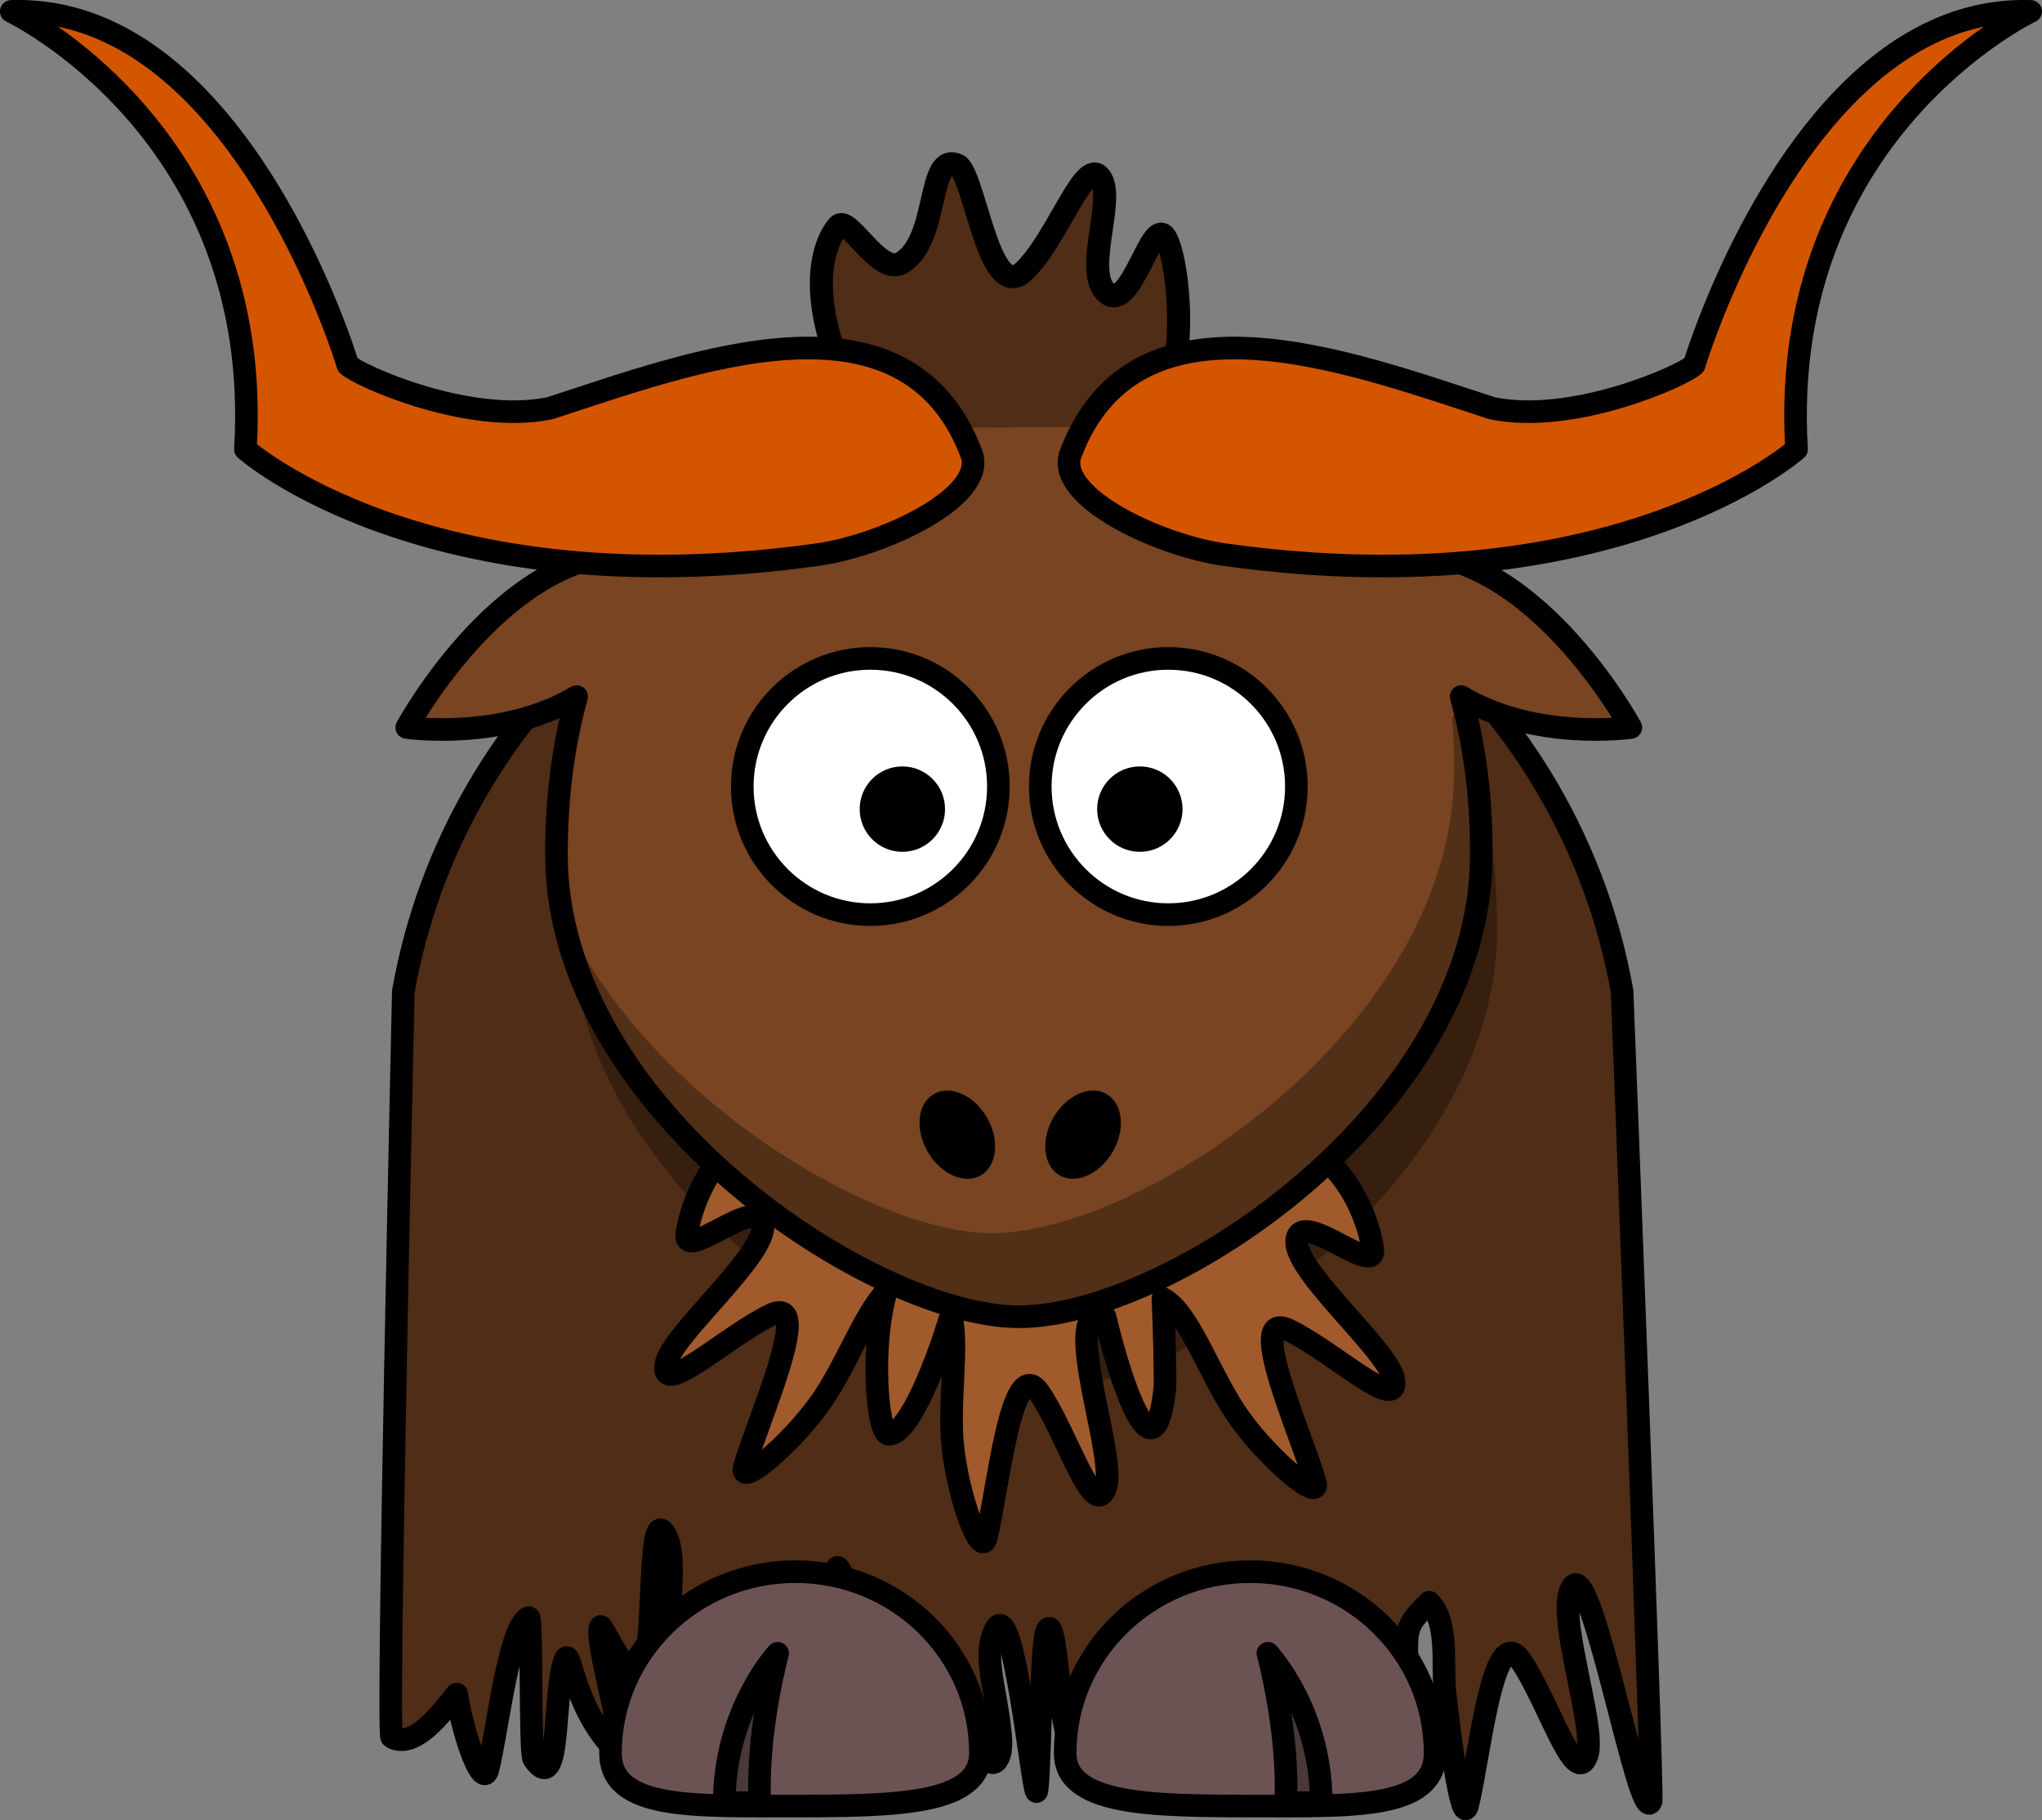
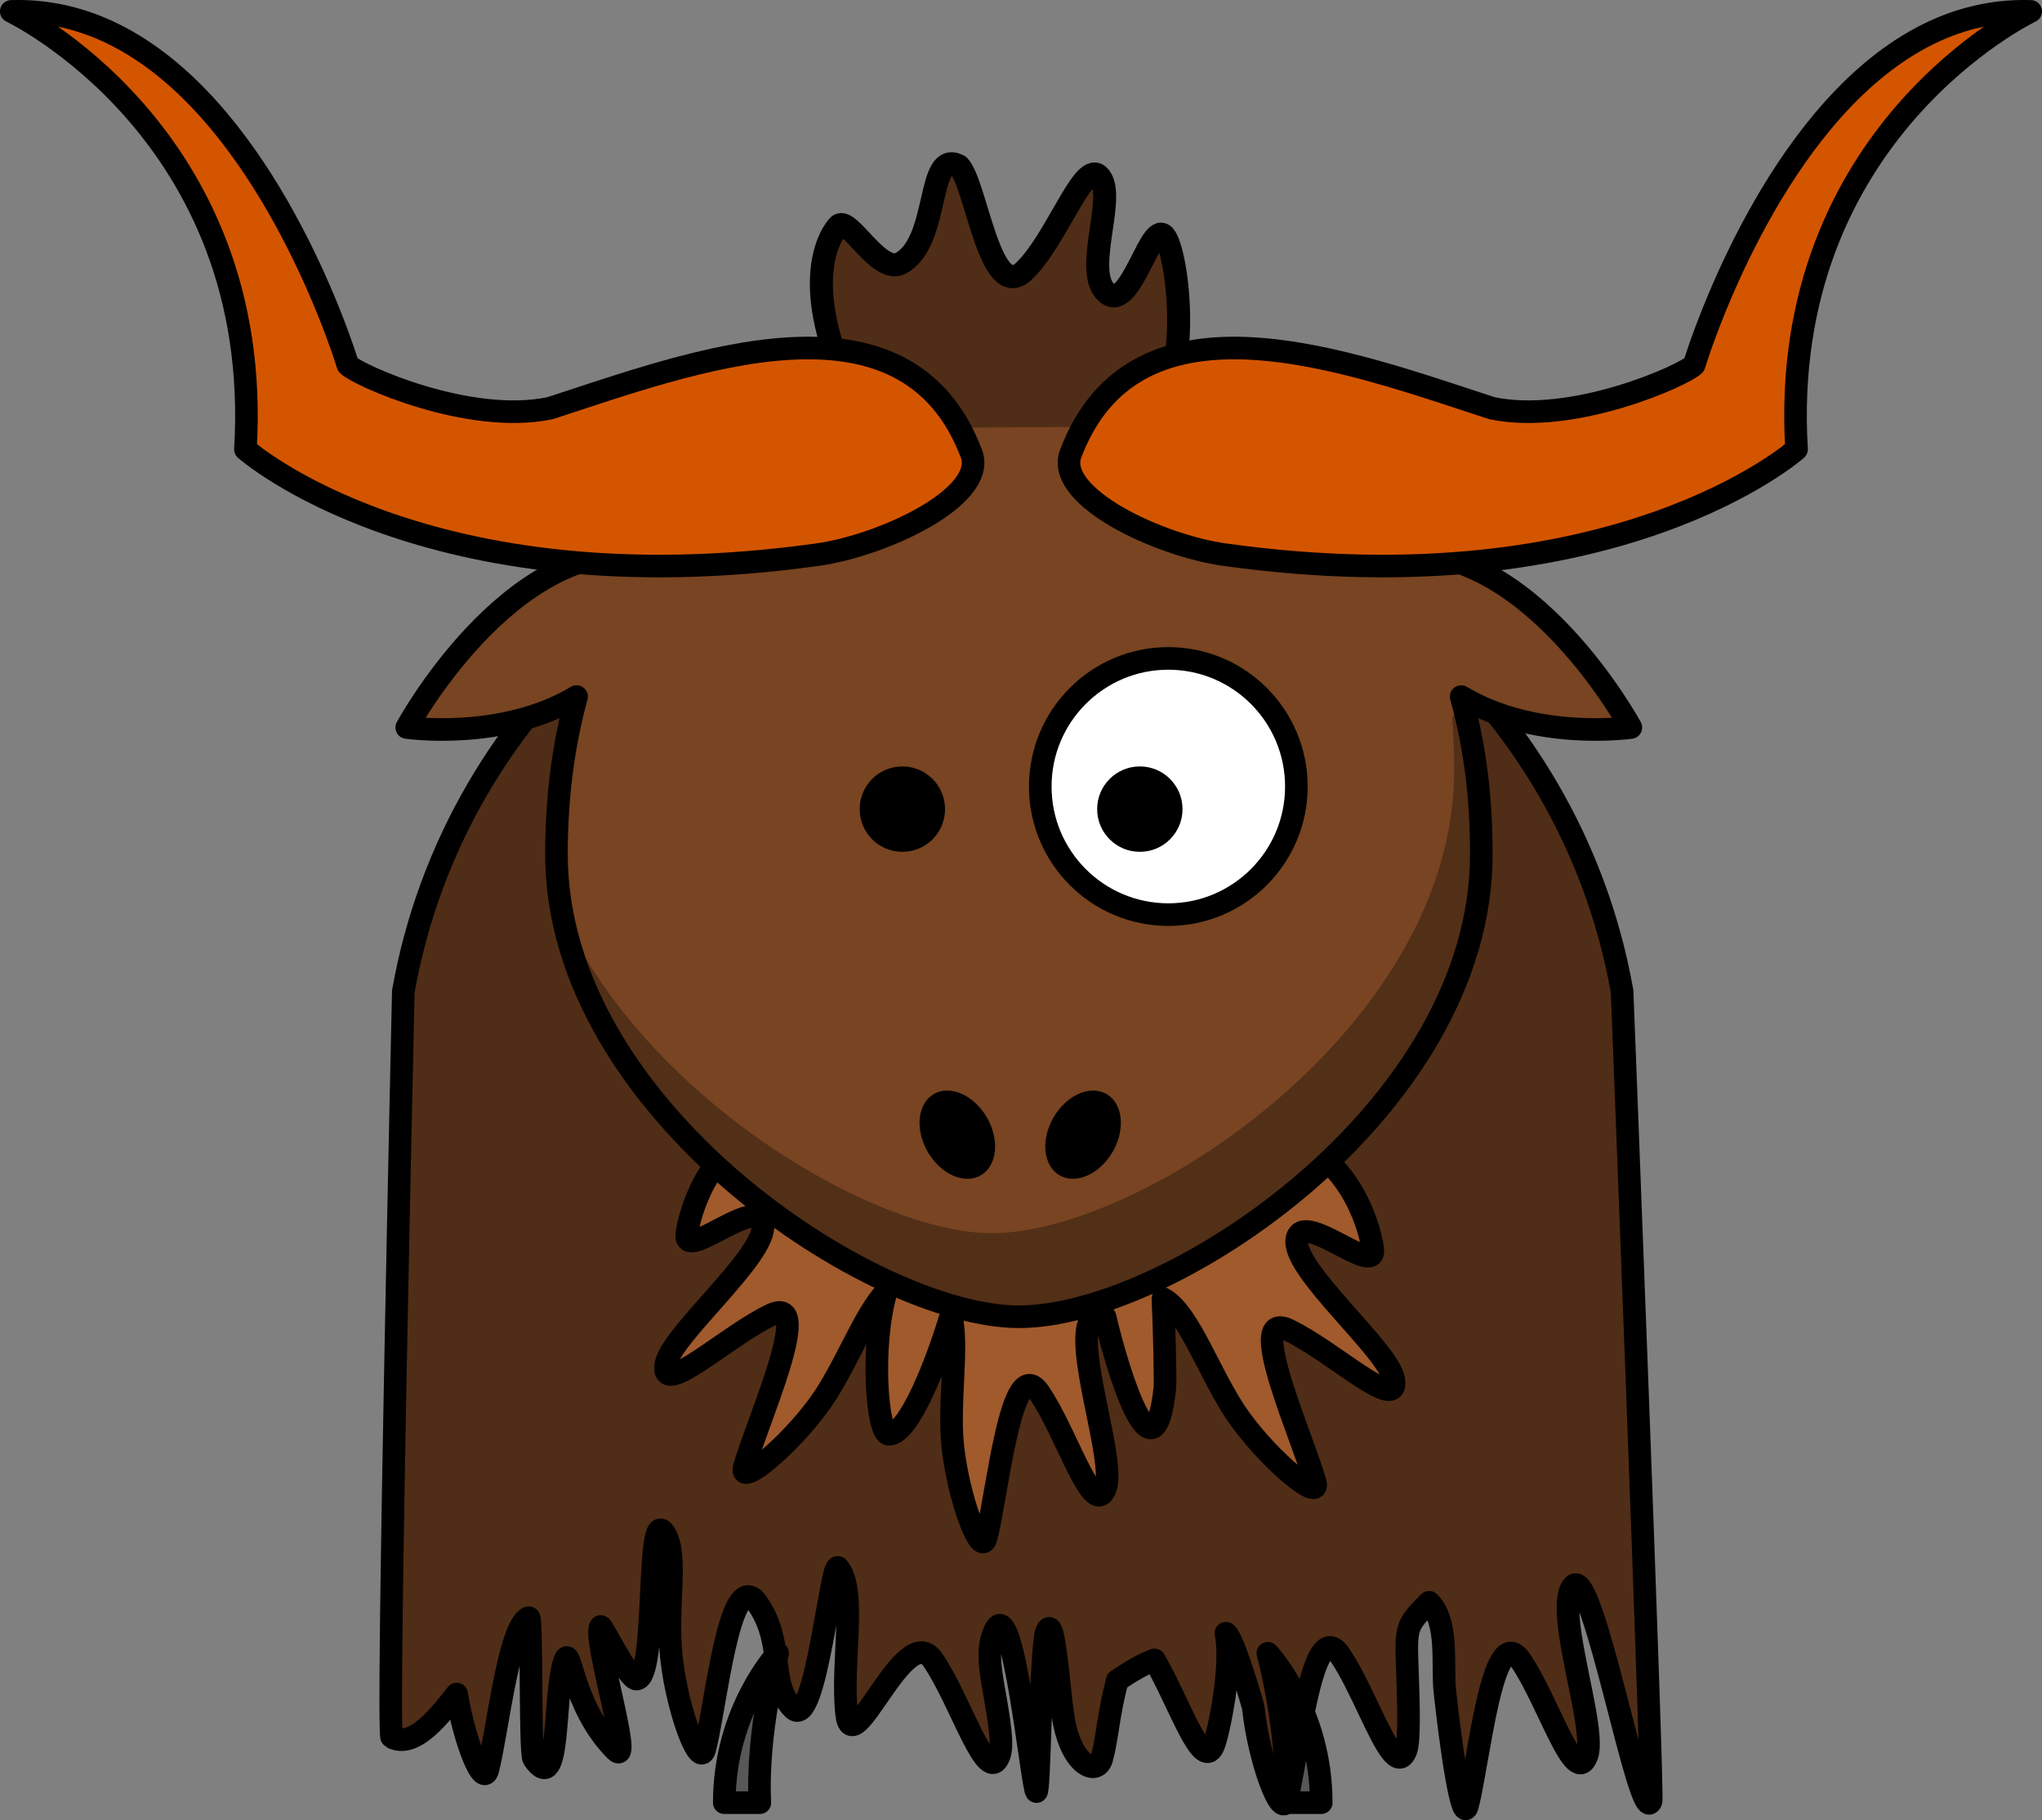
<svg xmlns="http://www.w3.org/2000/svg" xmlns:ns1="http://sodipodi.sourceforge.net/DTD/sodipodi-0.dtd" xmlns:ns2="http://www.inkscape.org/namespaces/inkscape" enable-background="new 0 0 361.406 322.121" viewBox="0 0 361.406 322.121" version="1.1" id="svg917" ns1:docname="oxhr-logo.svg" ns2:version="1.0.1 (3bc2e813f5, 2020-09-07)">
  <rect x="0" y="0" width="361.406" height="322.121" fill="#808080" stroke="none" />
  <defs id="defs921" />
  <ns1:namedview pagecolor="#ffffff" bordercolor="#666666" borderopacity="1" objecttolerance="10" gridtolerance="10" guidetolerance="10" ns2:pageopacity="0" ns2:pageshadow="2" ns2:window-width="640" ns2:window-height="480" id="namedview919" showgrid="false" ns2:current-layer="svg917" />
  <path d="m 287.092,175.464 c -9.078,-51.336 -53.91,-90.333 -107.855,-90.333 -53.945,0 -98.778,38.997 -107.857,90.333 0,0 -2.977,131.542 -2.047,131.999 3.587,1.765 7.481,-2.48 11.487,-7.66 1.374,8.374 4.658,16.627 5.508,13.416 1.653,-6.242 3.654,-25.234 7.173,-26.912 l 0.083,-0.033 c 0.642,-0.255 0.14,23.929 0.889,25.006 4.914,7.07 3.322,-11.654 5.5,-17.5 1.066,-2.863 1.25,8.25 9,16 3.167,3.167 -4.124,-20.147 -2.664,-21.946 0.218,-0.27 4.896,9.315 6.321,9.315 3.839,0 1.556,-31.256 5,-25.785 2.505,3.98 0.219,12.748 1.201,21.939 0.54,5.048 1.979,10.528 3.324,13.857 1.105,2.734 2.146,4.02 2.573,2.406 0.182,-0.688 0.369,-1.532 0.561,-2.49 1.881,-9.375 4.317,-29.734 8.778,-23.318 1.674,2.41 2.421,4.822 2.862,7.135 0.854,4.473 0.542,8.563 3.451,11.471 4,4 6.703,-26.541 7.977,-24.924 3.35,4.252 0.492,16.617 1.475,25.809 0.983,9.192 10.32,-16.617 15.236,-9.545 4.914,7.07 9.617,22.816 11.795,16.971 0.351,-0.941 0.355,-2.453 0.159,-4.313 -0.843,-7.958 -3.187,-13.635 -0.799,-18.081 3.081,-5.737 6.372,27.385 7.187,28.75 0.603,1.013 0.752,-25.617 1.809,-28.275 1.068,-2.689 1.703,4.035 2.613,12.549 0.096,0.893 0.219,1.798 0.365,2.703 1.359,8.422 5.96,10.422 6.814,7.191 1.081,-4.08 1.028,-7.236 2.733,-13.816 2.294,-1.541 4.522,-2.871 6.579,-3.631 4.444,7.619 8.548,20.324 10.539,14.979 0.852,-2.289 3.299,-13.853 2.11,-19.699 1.283,0.713 4.8,12.724 4.858,13.273 0.982,9.193 4.951,19.84 5.897,16.264 0.695,-2.627 1.454,-7.514 2.36,-12.418 1.653,-8.951 3.803,-17.959 6.979,-13.391 1.904,2.74 3.775,6.779 5.481,10.363 2.697,5.666 4.979,10.189 6.313,6.607 0.627,-1.682 0.452,-8.096 0.216,-14.578 -0.261,-7.178 -0.23,-7.496 3.866,-11.593 3.5,3.5 2.284,11.098 2.778,15.722 0.982,9.193 3.06,23.863 4.006,20.287 1.966,-7.424 4.423,-32.881 9.339,-25.809 4.914,7.07 9.617,22.816 11.795,16.971 0.603,-1.617 0.187,-4.918 -0.527,-8.775 -1.481,-8.002 -4.252,-18.414 -1.93,-21.277 3.439,-4.242 11.851,43.053 13.817,38.104 0.438,-1.101 -5.128,-143.318 -5.128,-143.318 z" fill="#502d16" stroke="#000000" stroke-linecap="round" stroke-linejoin="round" stroke-width="4" id="path879" style="fill:#502d16" />
-   <path d="m 264.97,164.38 c 0,45.175 -55.121,81.837 -81.838,81.837 -25.718,0 -81.837,-36.663 -81.837,-81.837 0,-45.174 24.625,-81.838 81.837,-81.838 57.222,0 81.838,36.665 81.838,81.838 z" fill-opacity="0.314" id="path881" />
  <path d="m 246.672,244.134 c -0.883,-5.231 -18.014,-19.403 -17.154,-24.799 0.857,-5.394 14.202,6.908 13.431,1.638 -0.771,-5.27 -4.727,-16.051 -14.752,-19.654 -7.009,-2.518 -21.022,7.788 -28.767,14.326 -6.602,-4.133 -22.821,-2.045 -31.675,-0.368 -6.657,-5.965 -23.517,-19.486 -31.434,-16.642 -10.025,3.603 -13.978,14.383 -14.752,19.654 -0.774,5.271 12.573,-7.031 13.431,-1.638 0.858,5.393 -16.271,19.567 -17.154,24.799 -1.037,6.151 10.909,-5.133 18.7,-8.799 7.791,-3.666 -2.808,19.607 -4.817,27.02 -0.968,3.57 7.792,-3.665 13.239,-11.136 4.58,-6.28 7.932,-15.86 11.87,-19.943 -2.785,9.475 -1.652,25.238 0.488,25.238 3.603,0 8.64,-13.126 10.988,-21.083 1.36,5.511 -0.51,15.451 0.315,23.171 0.982,9.193 4.951,19.84 5.897,16.264 1.966,-7.424 4.423,-32.881 9.339,-25.809 4.914,7.07 9.617,22.816 11.795,16.971 1.852,-4.973 -5.898,-25.811 -2.457,-30.053 0.724,-0.893 1.534,-0.823 2.381,-0.216 2.314,9.914 8.693,30.505 10.586,12.497 0.117,-1.118 -0.129,-11.354 -0.348,-15.756 4.799,2.529 8.445,14.16 13.728,21.402 5.447,7.471 14.207,14.706 13.239,11.136 -2.01,-7.412 -12.61,-30.687 -4.817,-27.02 7.793,3.667 19.737,14.951 18.7,8.8 z" fill="#784421" stroke="#000000" stroke-linecap="round" stroke-linejoin="round" stroke-width="4" id="path883" style="fill:#a05a2c" />
  <path d="m 177.672,69.369 c -30.128,0.61 -50.931,11.653 -63.624,28.75 -24.064,-2.588 -42.063,30.625 -42.063,30.625 0,0 16.892,2.446 30.063,-5.469 -2.398,8.712 -3.563,18.106 -3.563,27.906 0,45.175 56.125,81.844 81.843,81.844 26.717,0 81.844,-36.669 81.844,-81.844 0,-9.8 -1.015,-18.652 -3.563,-27.906 13.172,7.915 30.031,5.469 30.031,5.469 0,0 -17.971,-33.204 -42.031,-30.625 -13.061,-17.595 -34.707,-28.75 -66.281,-28.75 -0.894,0 -1.777,-0.018 -2.656,0 z" fill="#502d16" stroke="#000000" stroke-linecap="round" stroke-linejoin="round" stroke-width="4" id="path885" style="fill:#784421" />
  <path d="m 258.891,124.369 -1.875,2.656 c 0.25,3.076 0.344,6.203 0.344,9.375 0,45.175 -55.127,81.844 -81.844,81.844 -20.705,0 -61.095,-23.756 -76.062,-56.594 7.616,40.246 57.171,71.375 80.874,71.375 26.717,0 81.844,-36.669 81.844,-81.844 0,-9.392 -1.074,-18.41 -3.281,-26.812 z" fill-opacity="0.314" id="path887" />
  <path d="m 202.64,75.48 c 8.542,-6.801 6.1,-29.266 3.661,-33.406 -2.439,-4.14 -6.082,13.352 -10.353,9.803 -4.271,-3.549 1.278,-15.978 -1.021,-20.137 -2.704,-4.89 -7.542,10.28 -13.642,16.195 -6.104,5.914 -8.494,-15.489 -11.595,-18.589 -5.758,-2.991 -3.258,13.192 -10.152,17.193 -3.992,2.316 -9.371,-8.604 -11.201,-6.533 -1.83,2.071 -7.904,12.299 5.49,35.771" fill="#502d16" stroke="#000000" stroke-linecap="round" stroke-linejoin="round" stroke-width="4.076" id="path889" />
-   <path d="m 188.52,310.23 c 0,9.092 14.665,9.381 32.735,9.381 18.07,0 32.734,0.693 32.734,-9.381 0,-17.715 -14.664,-32.094 -32.734,-32.094 -18.07,0 -32.735,14.379 -32.735,32.094 z" fill="#784421" stroke="#000000" stroke-linecap="round" stroke-linejoin="round" stroke-width="4" id="path891" style="fill:#6c5353" />
  <path d="m 233.84,319.02 c 0,-16.369 -9.442,-26.441 -9.442,-26.441 0,0 3.776,13.85 3.147,26.441 z" fill-opacity="0.314" stroke="#000000" stroke-linecap="round" stroke-linejoin="round" stroke-width="4" id="path893" />
-   <path d="m 173.52,310.23 c 0,9.092 -14.666,9.381 -32.736,9.381 -18.07,0 -32.734,0.693 -32.734,-9.381 0,-17.715 14.665,-32.094 32.734,-32.094 18.069,0 32.736,14.379 32.736,32.094 z" fill="#784421" stroke="#000000" stroke-linecap="round" stroke-linejoin="round" stroke-width="4" id="path895" style="fill:#6c5353" />
  <path d="m 128.19,319.02 c 0,-16.369 9.443,-26.441 9.443,-26.441 0,0 -3.777,13.85 -3.148,26.441 z" fill-opacity="0.314" stroke="#000000" stroke-linecap="round" stroke-linejoin="round" stroke-width="4" id="path897" />
  <path d="m 229.44,139.19 c 0.004,12.519 -10.145,22.669 -22.662,22.669 -12.517,0 -22.667,-10.15 -22.664,-22.669 0.003,-12.519 10.145,-22.67 22.664,-22.67 12.519,0 22.666,10.15 22.662,22.67 z" fill="#ffffff" stroke="#000000" stroke-linecap="round" stroke-linejoin="round" stroke-width="4" id="path899" style="fill:#ffffff" />
  <path d="m 209.29,143.19 c 0.001,4.174 -3.382,7.557 -7.554,7.557 -4.172,0 -7.557,-3.383 -7.555,-7.557 0.002,-4.174 3.381,-7.556 7.555,-7.556 4.174,0 7.555,3.383 7.554,7.556 z" id="path901" />
-   <path d="m 176.7,139.19 c 0.003,12.519 -10.145,22.669 -22.664,22.669 -12.519,0 -22.666,-10.15 -22.662,-22.669 0.004,-12.519 10.144,-22.67 22.662,-22.67 12.518,0 22.667,10.15 22.664,22.67 z" fill="#ffffff" stroke="#000000" stroke-linecap="round" stroke-linejoin="round" stroke-width="4" id="path903" />
  <path d="m 167.26,143.19 c 0.002,4.174 -3.381,7.557 -7.554,7.557 -4.173,0 -7.555,-3.383 -7.554,-7.557 0.001,-4.174 3.381,-7.556 7.554,-7.556 4.173,0 7.556,3.383 7.554,7.556 z" id="path905" />
  <path d="m 196.93,203.83 c -2.293,3.974 -6.5,5.839 -9.396,4.167 -2.896,-1.672 -3.385,-6.249 -1.09,-10.222 2.295,-3.973 6.5,-5.838 9.396,-4.166 2.896,1.672 3.385,6.249 1.09,10.221 z" id="path907" />
  <path d="m 164.19,203.83 c 2.292,3.974 6.5,5.839 9.396,4.167 2.896,-1.672 3.385,-6.249 1.09,-10.222 -2.295,-3.973 -6.5,-5.838 -9.396,-4.166 -2.896,1.672 -3.385,6.249 -1.09,10.221 z" id="path909" />
  <path d="M 171.99,80.47 C 160.453,49.445 122.333,64.147 97.31,72.247 82.917,75.23 63.392,66.414 61.563,64.584 c 0,0 -1.196,-3.99 -3.622,-9.956 C 50.663,36.728 32.314,1.046 1.992,2.016 c 0,0 44.821,21.371 41.445,77.496 0,0 31.876,28.322 101.24,18.644 11.563,-1.613 29.789,-10.115 27.314,-17.686 z" fill="#784421" stroke="#000000" stroke-linecap="round" stroke-linejoin="round" stroke-width="4" id="path911" style="fill:#d45500" />
  <path d="m 189.43,80.47 c 11.536,-31.025 49.65,-16.323 74.67,-8.223 14.391,2.983 33.913,-5.833 35.742,-7.663 0,0 1.196,-3.99 3.621,-9.956 7.278,-17.9 25.624,-53.582 55.943,-52.612 0,0 -44.816,21.371 -41.44,77.496 0,0 -31.872,28.322 -101.23,18.644 C 205.177,96.543 186.953,88.041 189.427,80.47 Z" fill="#784421" stroke="#000000" stroke-linecap="round" stroke-linejoin="round" stroke-width="4" id="path913" style="fill:#d45500" />
</svg>